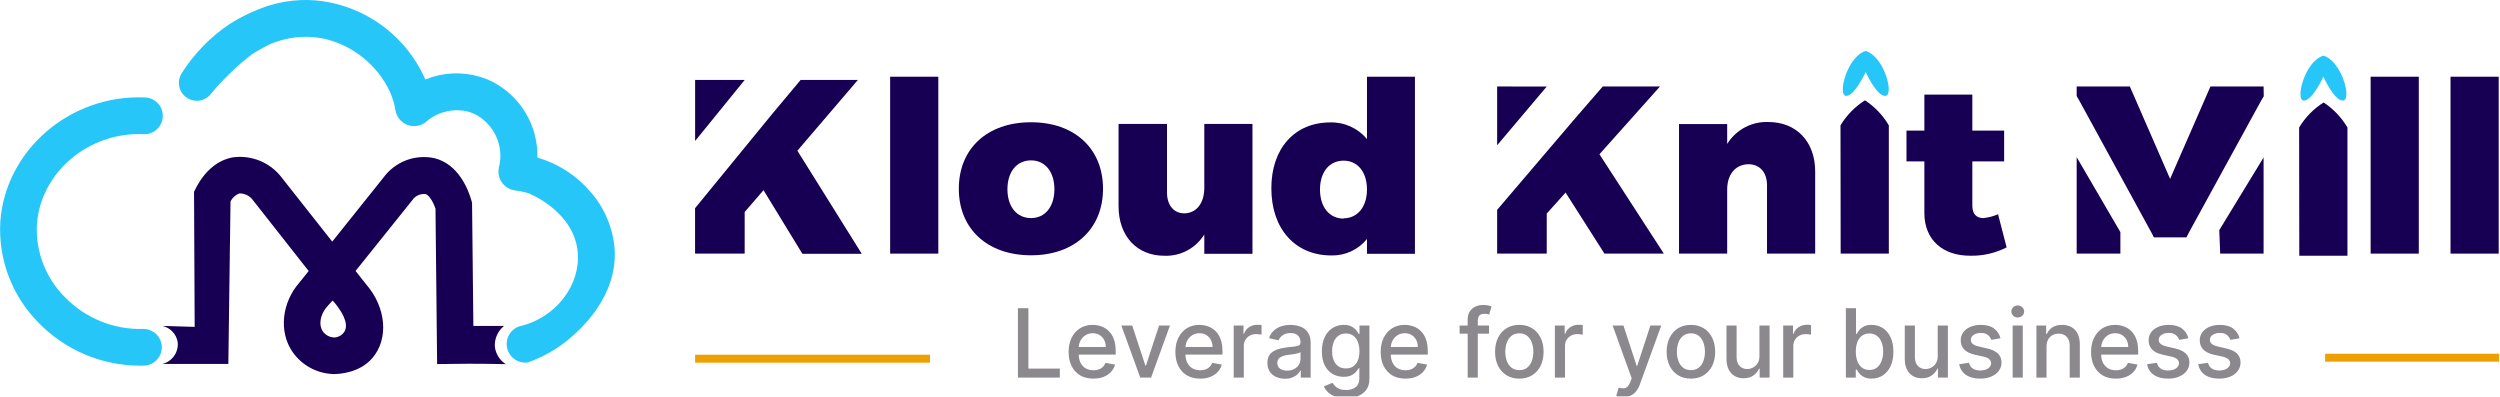
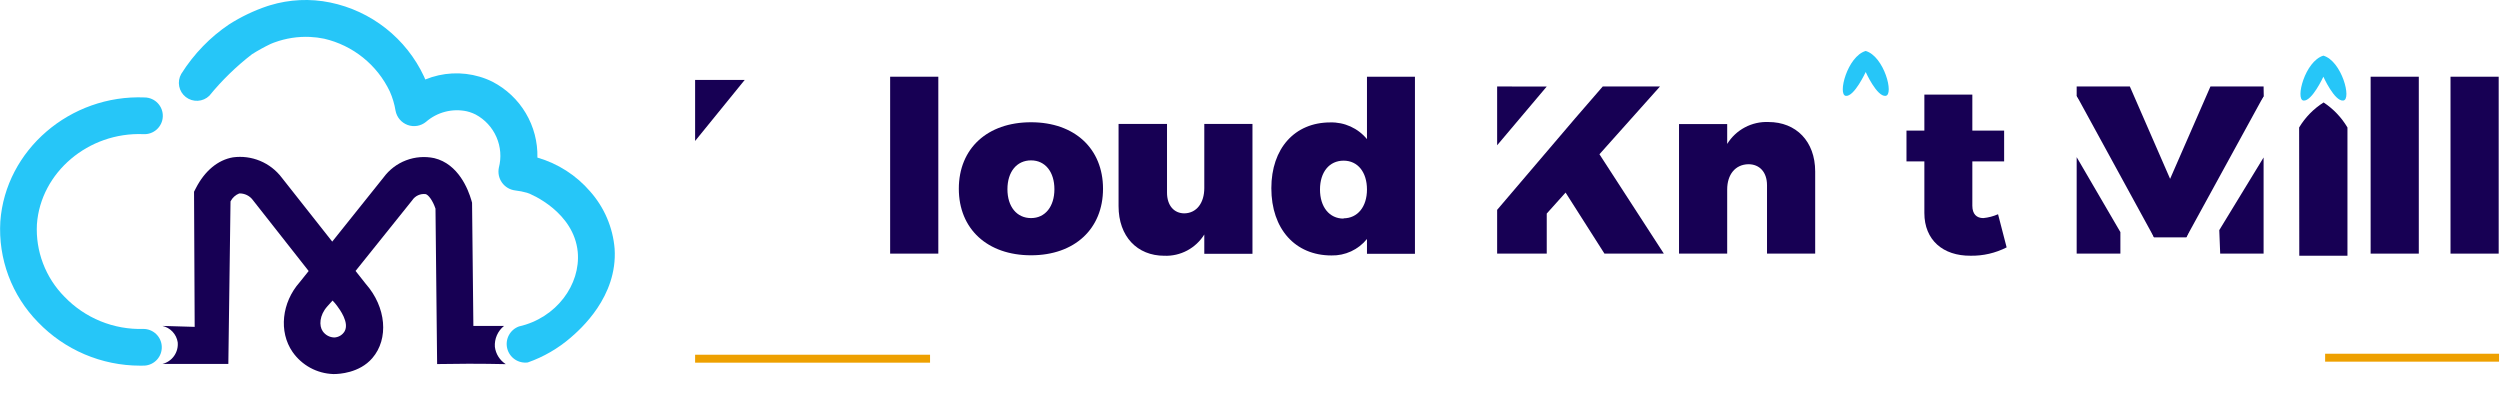
<svg xmlns="http://www.w3.org/2000/svg" width="629" height="100" viewBox="0 0 629 100" fill="none">
  <g clip-path="url(#clip0_488_472)">
    <path d="M236.08 19.301H223.96V63.811H236.08V19.301Z" fill="#170054" />
    <path d="M259.41 30.76C248.41 30.76 241.24 37.36 241.24 47.49C241.24 57.62 248.44 64.23 259.41 64.23C270.38 64.23 277.52 57.57 277.52 47.49C277.52 37.41 270.39 30.76 259.41 30.76ZM259.41 54.87C255.81 54.87 253.47 51.99 253.47 47.61C253.47 43.23 255.81 40.35 259.41 40.35C263.01 40.35 265.29 43.29 265.29 47.61C265.29 51.93 263 54.87 259.41 54.87Z" fill="#170054" />
    <path d="M303 47.32C303 51.04 301.08 53.62 298 53.68C295.36 53.68 293.62 51.68 293.62 48.46V31.18H281.43V51.87C281.43 59.49 286.11 64.35 292.95 64.35C294.948 64.424 296.931 63.968 298.696 63.029C300.461 62.089 301.946 60.699 303 59V63.86H315.12V31.18H303V47.32Z" fill="#170054" />
    <path d="M343.93 35.001C342.811 33.643 341.398 32.559 339.796 31.831C338.195 31.104 336.448 30.751 334.69 30.801C325.75 30.801 319.87 37.341 319.87 47.351C319.87 57.611 325.87 64.271 334.99 64.271C336.698 64.31 338.391 63.957 339.941 63.24C341.491 62.522 342.856 61.458 343.93 60.131V63.851H356V19.301H343.93V35.001ZM338.05 55.001C334.45 55.001 332.11 52.061 332.11 47.681C332.11 43.301 334.45 40.421 338.05 40.421C341.65 40.421 343.93 43.361 343.93 47.681C343.93 52.001 341.59 54.931 338 54.931L338.05 55.001Z" fill="#170054" />
    <path d="M417.65 21.76H403.25L396.32 29.76L376.68 52.8V63.8H389.16V53.73L393.9 48.45L403.68 63.81H418.62L402.42 38.81L417.65 21.76Z" fill="#170054" />
    <path d="M376.68 21.76V36.55L389.16 21.77L376.68 21.76Z" fill="#170054" />
-     <path d="M215.85 20.109H201.45L194.52 28.379L174.88 52.379V63.809H187.36V53.339L192.1 47.849L201.88 63.849H216.82L200.62 37.919L215.85 20.109Z" fill="#170054" />
    <path d="M174.89 20.109V35.469L187.37 20.109H174.89Z" fill="#170054" />
    <path d="M444.94 30.699C442.876 30.614 440.826 31.081 439.002 32.051C437.177 33.021 435.644 34.46 434.56 36.219V31.219H422.44V63.809H434.56V47.679C434.56 43.959 436.56 41.379 439.9 41.319C442.72 41.319 444.58 43.319 444.58 46.599V63.809H456.7V43.119C456.69 35.559 451.9 30.699 444.94 30.699Z" fill="#170054" />
    <path d="M499 54.871C497.32 54.871 496.24 53.871 496.24 51.751V40.601H504.24V32.861H496.24V23.801H484.17V32.861H479.67V40.601H484.17V53.601C484.17 60.381 488.85 64.401 495.81 64.341C498.957 64.392 502.068 63.671 504.87 62.241L502.71 53.901C501.533 54.419 500.281 54.746 499 54.871Z" fill="#170054" />
    <path d="M558.6 63.809H569.52V39.619L558.37 57.899L558.6 63.809Z" fill="#170054" />
    <path d="M569.52 21.76H556.15L546 45L535.87 21.76H522.49V24.12L533.49 38.93L537.94 49.84L541.94 59.69H550.1L558.56 38.94V39L569.56 24.19L569.52 21.76Z" fill="#170054" />
    <path d="M522.49 63.811H533.49V58.401L522.49 39.541V63.811Z" fill="#170054" />
    <path d="M608.57 19.301H596.45V63.811H608.57V19.301Z" fill="#170054" />
    <path d="M628.67 19.301H616.55V63.811H628.67V19.301Z" fill="#170054" />
-     <path d="M463.11 63.81H475.23V31.54C473.737 29.01 471.685 26.855 469.23 25.24C466.712 26.828 464.602 28.987 463.07 31.54L463.11 63.81Z" fill="#170054" />
    <path d="M578.5 64.349H590.62V32.079C589.127 29.549 587.074 27.394 584.62 25.779C582.101 27.368 579.991 29.526 578.46 32.079L578.5 64.349Z" fill="#170054" />
    <path d="M522.5 24.119L541.93 59.669H550.09L569.52 24.199L559.87 26.649L547.37 54.899L543.12 53.399L530.87 24.119H522.5Z" fill="#170054" />
    <path d="M469.41 12.82C474.05 14.18 476.61 23.88 474.41 24.12C472.21 24.36 469.41 18.12 469.41 18.12C469.41 18.12 466.53 24.37 464.41 24.12C462.29 23.87 464.77 14.18 469.41 12.82Z" fill="#26C6F8" />
    <path d="M584.56 14C589.2 15.36 591.76 25.06 589.56 25.3C587.36 25.54 584.56 19.3 584.56 19.3C584.56 19.3 581.68 25.55 579.56 25.3C577.44 25.05 579.92 15.39 584.56 14Z" fill="#26C6F8" />
    <path d="M35.23 91.999C30.438 91.996 25.696 91.026 21.287 89.148C16.878 87.27 12.893 84.522 9.57 81.069C6.305 77.746 3.773 73.774 2.138 69.411C0.504 65.048 -0.197 60.39 0.08 55.739C1.38 37.739 17.67 23.739 36.42 24.519C37.036 24.529 37.644 24.663 38.207 24.911C38.771 25.159 39.279 25.518 39.702 25.965C40.125 26.413 40.455 26.941 40.671 27.517C40.887 28.094 40.985 28.708 40.961 29.324C40.936 29.939 40.789 30.544 40.527 31.101C40.265 31.659 39.895 32.158 39.437 32.571C38.98 32.983 38.444 33.3 37.863 33.502C37.281 33.705 36.665 33.789 36.05 33.749C22.25 33.199 10.24 43.369 9.29 56.409C9.106 59.769 9.629 63.13 10.825 66.275C12.02 69.42 13.861 72.28 16.23 74.669C18.79 77.332 21.881 79.428 25.302 80.822C28.723 82.215 32.398 82.875 36.09 82.759C37.289 82.76 38.44 83.227 39.301 84.061C40.162 84.895 40.665 86.031 40.704 87.229C40.743 88.427 40.315 89.594 39.51 90.482C38.705 91.37 37.586 91.91 36.39 91.989L35.23 91.999Z" fill="#26C6F8" />
    <path d="M154.64 62.58C154.202 57.251 152.052 52.206 148.51 48.2C145.005 44.114 140.382 41.143 135.21 39.65C135.305 35.723 134.292 31.848 132.286 28.47C130.281 25.092 127.364 22.347 123.87 20.55C122.845 20.042 121.778 19.624 120.68 19.3C116.174 17.969 111.348 18.216 107 20C106.894 19.74 106.784 19.483 106.67 19.23C104.458 14.508 101.173 10.367 97.077 7.138C92.982 3.909 88.189 1.68 83.08 0.63C78.051 -0.406 72.843 -0.165 67.93 1.33L67.48 1.47L67.31 1.52C63.892 2.665 60.627 4.227 57.59 6.17C55.245 7.75 53.07 9.57 51.1 11.6C49.026 13.733 47.182 16.08 45.6 18.6C45.059 19.544 44.877 20.652 45.088 21.72C45.298 22.788 45.886 23.744 46.745 24.413C47.603 25.081 48.674 25.418 49.761 25.36C50.848 25.303 51.877 24.856 52.66 24.1C55.832 20.214 59.439 16.704 63.41 13.64C64.916 12.691 66.475 11.829 68.08 11.06L68.66 10.82L69.09 10.66C71.941 9.62 74.969 9.155 78 9.29C79.2 9.346 80.394 9.496 81.57 9.74C85.14 10.569 88.477 12.191 91.334 14.487C94.19 16.782 96.493 19.692 98.07 23C98.759 24.548 99.247 26.178 99.52 27.85C99.67 28.66 100.028 29.417 100.559 30.046C101.09 30.676 101.776 31.156 102.549 31.439C103.322 31.723 104.156 31.8 104.968 31.664C105.78 31.527 106.543 31.181 107.18 30.66C108.567 29.451 110.216 28.581 111.996 28.119C113.777 27.657 115.641 27.617 117.44 28L117.91 28.13L118.11 28.18C118.639 28.346 119.154 28.554 119.65 28.8C121.992 30.049 123.843 32.051 124.907 34.483C125.97 36.914 126.183 39.633 125.51 42.2C125.377 42.846 125.379 43.513 125.516 44.158C125.652 44.804 125.921 45.414 126.306 45.95C126.69 46.487 127.181 46.938 127.748 47.275C128.315 47.612 128.946 47.828 129.6 47.91C130.615 48.025 131.618 48.223 132.6 48.5C133.75 48.83 144.4 53.43 145.36 63.39C146.11 71.6 140 80 130.58 82.13C129.49 82.523 128.584 83.305 128.037 84.325C127.489 85.346 127.338 86.534 127.614 87.659C127.89 88.784 128.572 89.767 129.53 90.419C130.487 91.072 131.652 91.346 132.8 91.19C136.752 89.801 140.408 87.685 143.58 84.95C145.93 82.91 155.42 74.69 154.64 62.58Z" fill="#26C6F8" />
    <path d="M126.82 81.999H119.1L118.77 50.999L118.6 50.399C117.82 47.699 115.35 41.259 109.27 39.789C106.9 39.284 104.434 39.474 102.169 40.336C99.903 41.198 97.935 42.696 96.5 44.649L83.59 60.789L70.88 44.679C69.47 42.82 67.59 41.368 65.434 40.474C63.278 39.58 60.923 39.274 58.61 39.589C54.82 40.239 51.52 42.989 49.3 47.309L48.82 48.239L48.98 82.239L40.86 81.999C41.839 82.218 42.73 82.725 43.416 83.457C44.103 84.188 44.554 85.109 44.71 86.099C44.833 87.322 44.512 88.547 43.805 89.552C43.098 90.556 42.052 91.272 40.86 91.569H57.45L58 50.669C58.463 49.758 59.241 49.047 60.19 48.669C60.866 48.647 61.536 48.792 62.142 49.093C62.747 49.393 63.269 49.838 63.66 50.389L77.66 68.189L75.41 70.999C70.87 76.119 70.1 83.469 73.6 88.539C74.755 90.199 76.281 91.567 78.057 92.534C79.832 93.501 81.809 94.04 83.83 94.109H84.06C85.22 94.109 90.42 93.889 93.67 90.109C97.88 85.249 97.17 77.249 92.03 71.429L89.46 68.169L103.7 50.409C104.063 49.855 104.574 49.414 105.175 49.136C105.776 48.859 106.443 48.756 107.1 48.839C107.78 49.009 108.87 50.419 109.57 52.499L109.98 91.599L117.77 91.519H118.17C121.224 91.519 124.25 91.553 127.25 91.619C126.503 91.139 125.87 90.501 125.396 89.749C124.923 88.998 124.62 88.151 124.51 87.269C124.441 86.269 124.615 85.268 125.017 84.35C125.419 83.432 126.038 82.626 126.82 81.999ZM86.71 83.349C86.441 83.803 86.064 84.183 85.612 84.456C85.16 84.728 84.647 84.884 84.12 84.909C83.541 84.898 82.974 84.749 82.464 84.474C81.955 84.199 81.518 83.807 81.19 83.329C80.25 81.969 80.34 79.329 82.35 77.089L83.67 75.619C84.079 76.031 84.457 76.472 84.8 76.939C85.51 77.899 87.92 81.159 86.71 83.349Z" fill="#170054" />
-     <path d="M256.109 95V77.546H258.743V92.733H266.652V95H256.109ZM275.093 95.264C273.804 95.264 272.693 94.989 271.761 94.438C270.835 93.881 270.119 93.099 269.613 92.094C269.113 91.082 268.863 89.898 268.863 88.54C268.863 87.199 269.113 86.017 269.613 84.994C270.119 83.972 270.824 83.173 271.727 82.599C272.636 82.026 273.699 81.739 274.914 81.739C275.653 81.739 276.369 81.861 277.062 82.105C277.755 82.349 278.377 82.733 278.929 83.256C279.48 83.778 279.914 84.457 280.233 85.293C280.551 86.122 280.71 87.131 280.71 88.318V89.222H270.304V87.312H278.213C278.213 86.642 278.076 86.048 277.804 85.531C277.531 85.008 277.147 84.597 276.653 84.296C276.164 83.994 275.591 83.844 274.931 83.844C274.216 83.844 273.591 84.02 273.056 84.372C272.528 84.719 272.119 85.173 271.829 85.736C271.545 86.293 271.403 86.898 271.403 87.551V89.043C271.403 89.918 271.556 90.662 271.863 91.276C272.176 91.889 272.61 92.358 273.167 92.682C273.724 93 274.375 93.159 275.119 93.159C275.602 93.159 276.042 93.091 276.44 92.954C276.838 92.812 277.181 92.602 277.471 92.324C277.761 92.046 277.983 91.702 278.136 91.293L280.548 91.727C280.355 92.438 280.008 93.06 279.508 93.594C279.014 94.122 278.392 94.534 277.642 94.829C276.897 95.119 276.048 95.264 275.093 95.264ZM294.361 81.909L289.614 95H286.887L282.131 81.909H284.867L288.182 91.983H288.319L291.625 81.909H294.361ZM301.953 95.264C300.663 95.264 299.552 94.989 298.62 94.438C297.694 93.881 296.978 93.099 296.473 92.094C295.973 91.082 295.723 89.898 295.723 88.54C295.723 87.199 295.973 86.017 296.473 84.994C296.978 83.972 297.683 83.173 298.586 82.599C299.495 82.026 300.558 81.739 301.774 81.739C302.512 81.739 303.228 81.861 303.922 82.105C304.615 82.349 305.237 82.733 305.788 83.256C306.339 83.778 306.774 84.457 307.092 85.293C307.41 86.122 307.569 87.131 307.569 88.318V89.222H297.163V87.312H305.072C305.072 86.642 304.936 86.048 304.663 85.531C304.39 85.008 304.007 84.597 303.512 84.296C303.024 83.994 302.45 83.844 301.791 83.844C301.075 83.844 300.45 84.02 299.916 84.372C299.387 84.719 298.978 85.173 298.689 85.736C298.404 86.293 298.262 86.898 298.262 87.551V89.043C298.262 89.918 298.416 90.662 298.723 91.276C299.035 91.889 299.47 92.358 300.027 92.682C300.583 93 301.234 93.159 301.978 93.159C302.461 93.159 302.902 93.091 303.299 92.954C303.697 92.812 304.041 92.602 304.331 92.324C304.62 92.046 304.842 91.702 304.995 91.293L307.407 91.727C307.214 92.438 306.868 93.06 306.368 93.594C305.873 94.122 305.251 94.534 304.501 94.829C303.757 95.119 302.907 95.264 301.953 95.264ZM310.397 95V81.909H312.86V83.989H312.996C313.235 83.284 313.655 82.73 314.257 82.327C314.865 81.918 315.553 81.713 316.32 81.713C316.479 81.713 316.667 81.719 316.882 81.73C317.104 81.742 317.277 81.756 317.402 81.773V84.21C317.3 84.182 317.118 84.151 316.857 84.117C316.596 84.077 316.334 84.057 316.073 84.057C315.471 84.057 314.934 84.185 314.462 84.44C313.996 84.69 313.627 85.04 313.354 85.489C313.081 85.932 312.945 86.438 312.945 87.006V95H310.397ZM323.3 95.29C322.471 95.29 321.721 95.136 321.05 94.829C320.38 94.517 319.848 94.065 319.456 93.474C319.07 92.883 318.877 92.159 318.877 91.301C318.877 90.562 319.019 89.954 319.303 89.477C319.587 89 319.971 88.622 320.453 88.344C320.936 88.065 321.476 87.855 322.073 87.713C322.669 87.571 323.277 87.463 323.897 87.389C324.681 87.298 325.317 87.224 325.806 87.168C326.294 87.105 326.65 87.006 326.871 86.869C327.093 86.733 327.203 86.511 327.203 86.204V86.145C327.203 85.401 326.993 84.824 326.573 84.415C326.158 84.006 325.539 83.801 324.715 83.801C323.857 83.801 323.181 83.992 322.686 84.372C322.198 84.747 321.86 85.165 321.672 85.625L319.277 85.079C319.561 84.284 319.976 83.642 320.522 83.153C321.073 82.659 321.706 82.301 322.422 82.079C323.138 81.852 323.891 81.739 324.681 81.739C325.203 81.739 325.757 81.801 326.343 81.926C326.934 82.046 327.485 82.267 327.996 82.591C328.513 82.915 328.936 83.378 329.266 83.98C329.596 84.577 329.76 85.352 329.76 86.307V95H327.272V93.21H327.169C327.005 93.54 326.757 93.864 326.428 94.182C326.098 94.5 325.675 94.764 325.158 94.974C324.641 95.185 324.022 95.29 323.3 95.29ZM323.854 93.244C324.559 93.244 325.161 93.105 325.661 92.827C326.167 92.548 326.55 92.185 326.811 91.736C327.078 91.281 327.212 90.796 327.212 90.278V88.591C327.121 88.682 326.945 88.767 326.684 88.847C326.428 88.921 326.135 88.986 325.806 89.043C325.476 89.094 325.155 89.142 324.843 89.188C324.53 89.227 324.269 89.261 324.059 89.29C323.564 89.352 323.113 89.457 322.703 89.605C322.3 89.753 321.976 89.966 321.732 90.244C321.493 90.517 321.374 90.881 321.374 91.335C321.374 91.966 321.607 92.443 322.073 92.767C322.539 93.085 323.132 93.244 323.854 93.244ZM338.643 100.182C337.603 100.182 336.708 100.045 335.958 99.773C335.214 99.5 334.606 99.139 334.135 98.69C333.663 98.242 333.311 97.75 333.078 97.216L335.268 96.312C335.422 96.562 335.626 96.827 335.882 97.105C336.143 97.389 336.495 97.631 336.939 97.829C337.387 98.028 337.964 98.128 338.669 98.128C339.635 98.128 340.433 97.892 341.064 97.421C341.694 96.954 342.01 96.21 342.01 95.188V92.614H341.848C341.694 92.892 341.473 93.202 341.183 93.543C340.899 93.883 340.507 94.179 340.007 94.429C339.507 94.679 338.856 94.804 338.055 94.804C337.021 94.804 336.089 94.562 335.26 94.079C334.436 93.591 333.782 92.872 333.299 91.923C332.822 90.969 332.583 89.796 332.583 88.403C332.583 87.011 332.819 85.818 333.291 84.824C333.768 83.829 334.422 83.068 335.251 82.54C336.081 82.006 337.021 81.739 338.072 81.739C338.885 81.739 339.541 81.875 340.041 82.148C340.541 82.415 340.93 82.727 341.208 83.085C341.493 83.443 341.711 83.758 341.865 84.031H342.052V81.909H344.549V95.29C344.549 96.415 344.288 97.338 343.765 98.06C343.243 98.781 342.535 99.315 341.643 99.662C340.757 100.009 339.757 100.182 338.643 100.182ZM338.618 92.69C339.35 92.69 339.97 92.52 340.475 92.179C340.987 91.832 341.373 91.338 341.635 90.696C341.902 90.048 342.035 89.273 342.035 88.369C342.035 87.489 341.904 86.713 341.643 86.043C341.382 85.372 340.998 84.849 340.493 84.474C339.987 84.094 339.362 83.903 338.618 83.903C337.85 83.903 337.211 84.102 336.7 84.5C336.189 84.892 335.802 85.426 335.541 86.102C335.285 86.778 335.157 87.534 335.157 88.369C335.157 89.227 335.288 89.98 335.549 90.628C335.811 91.276 336.197 91.781 336.708 92.145C337.225 92.508 337.862 92.69 338.618 92.69ZM353.609 95.264C352.319 95.264 351.208 94.989 350.277 94.438C349.35 93.881 348.635 93.099 348.129 92.094C347.629 91.082 347.379 89.898 347.379 88.54C347.379 87.199 347.629 86.017 348.129 84.994C348.635 83.972 349.339 83.173 350.243 82.599C351.152 82.026 352.214 81.739 353.43 81.739C354.169 81.739 354.885 81.861 355.578 82.105C356.271 82.349 356.893 82.733 357.444 83.256C357.995 83.778 358.43 84.457 358.748 85.293C359.066 86.122 359.225 87.131 359.225 88.318V89.222H348.819V87.312H356.728C356.728 86.642 356.592 86.048 356.319 85.531C356.047 85.008 355.663 84.597 355.169 84.296C354.68 83.994 354.106 83.844 353.447 83.844C352.731 83.844 352.106 84.02 351.572 84.372C351.044 84.719 350.635 85.173 350.345 85.736C350.061 86.293 349.919 86.898 349.919 87.551V89.043C349.919 89.918 350.072 90.662 350.379 91.276C350.691 91.889 351.126 92.358 351.683 92.682C352.24 93 352.89 93.159 353.635 93.159C354.118 93.159 354.558 93.091 354.956 92.954C355.353 92.812 355.697 92.602 355.987 92.324C356.277 92.046 356.498 91.702 356.652 91.293L359.064 91.727C358.87 92.438 358.524 93.06 358.024 93.594C357.529 94.122 356.907 94.534 356.157 94.829C355.413 95.119 354.564 95.264 353.609 95.264ZM374.635 81.909V83.954H367.237V81.909H374.635ZM369.265 95V80.392C369.265 79.574 369.444 78.895 369.802 78.355C370.16 77.81 370.635 77.403 371.225 77.136C371.816 76.864 372.458 76.727 373.152 76.727C373.663 76.727 374.1 76.77 374.464 76.855C374.828 76.935 375.098 77.008 375.274 77.077L374.677 79.139C374.558 79.105 374.404 79.065 374.217 79.02C374.029 78.969 373.802 78.943 373.535 78.943C372.916 78.943 372.473 79.097 372.206 79.403C371.944 79.71 371.814 80.153 371.814 80.733V95H369.265ZM382.262 95.264C381.035 95.264 379.964 94.983 379.049 94.421C378.135 93.858 377.424 93.071 376.919 92.06C376.413 91.048 376.16 89.867 376.16 88.514C376.16 87.156 376.413 85.969 376.919 84.952C377.424 83.935 378.135 83.145 379.049 82.582C379.964 82.02 381.035 81.739 382.262 81.739C383.49 81.739 384.561 82.02 385.475 82.582C386.39 83.145 387.1 83.935 387.606 84.952C388.112 85.969 388.365 87.156 388.365 88.514C388.365 89.867 388.112 91.048 387.606 92.06C387.1 93.071 386.39 93.858 385.475 94.421C384.561 94.983 383.49 95.264 382.262 95.264ZM382.271 93.125C383.066 93.125 383.725 92.915 384.248 92.494C384.771 92.074 385.157 91.514 385.407 90.815C385.663 90.117 385.791 89.347 385.791 88.506C385.791 87.671 385.663 86.903 385.407 86.204C385.157 85.5 384.771 84.935 384.248 84.508C383.725 84.082 383.066 83.869 382.271 83.869C381.47 83.869 380.805 84.082 380.277 84.508C379.754 84.935 379.365 85.5 379.109 86.204C378.859 86.903 378.734 87.671 378.734 88.506C378.734 89.347 378.859 90.117 379.109 90.815C379.365 91.514 379.754 92.074 380.277 92.494C380.805 92.915 381.47 93.125 382.271 93.125ZM391.209 95V81.909H393.672V83.989H393.809C394.047 83.284 394.468 82.73 395.07 82.327C395.678 81.918 396.365 81.713 397.132 81.713C397.292 81.713 397.479 81.719 397.695 81.73C397.917 81.742 398.09 81.756 398.215 81.773V84.21C398.113 84.182 397.931 84.151 397.669 84.117C397.408 84.077 397.147 84.057 396.885 84.057C396.283 84.057 395.746 84.185 395.275 84.44C394.809 84.69 394.439 85.04 394.167 85.489C393.894 85.932 393.757 86.438 393.757 87.006V95H391.209ZM408.382 99.909C408.002 99.909 407.655 99.878 407.343 99.815C407.03 99.758 406.797 99.696 406.644 99.628L407.257 97.54C407.723 97.665 408.138 97.719 408.502 97.702C408.865 97.685 409.186 97.548 409.465 97.293C409.749 97.037 409.999 96.619 410.215 96.04L410.53 95.171L405.74 81.909H408.468L411.783 92.068H411.919L415.235 81.909H417.971L412.576 96.747C412.326 97.429 412.007 98.006 411.621 98.477C411.235 98.954 410.775 99.312 410.24 99.551C409.706 99.79 409.087 99.909 408.382 99.909ZM425.434 95.264C424.207 95.264 423.136 94.983 422.221 94.421C421.306 93.858 420.596 93.071 420.091 92.06C419.585 91.048 419.332 89.867 419.332 88.514C419.332 87.156 419.585 85.969 420.091 84.952C420.596 83.935 421.306 83.145 422.221 82.582C423.136 82.02 424.207 81.739 425.434 81.739C426.662 81.739 427.733 82.02 428.647 82.582C429.562 83.145 430.272 83.935 430.778 84.952C431.284 85.969 431.537 87.156 431.537 88.514C431.537 89.867 431.284 91.048 430.778 92.06C430.272 93.071 429.562 93.858 428.647 94.421C427.733 94.983 426.662 95.264 425.434 95.264ZM425.443 93.125C426.238 93.125 426.897 92.915 427.42 92.494C427.943 92.074 428.329 91.514 428.579 90.815C428.835 90.117 428.963 89.347 428.963 88.506C428.963 87.671 428.835 86.903 428.579 86.204C428.329 85.5 427.943 84.935 427.42 84.508C426.897 84.082 426.238 83.869 425.443 83.869C424.642 83.869 423.977 84.082 423.449 84.508C422.926 84.935 422.537 85.5 422.281 86.204C422.031 86.903 421.906 87.671 421.906 88.506C421.906 89.347 422.031 90.117 422.281 90.815C422.537 91.514 422.926 92.074 423.449 92.494C423.977 92.915 424.642 93.125 425.443 93.125ZM442.674 89.571V81.909H445.23V95H442.725V92.733H442.588C442.287 93.432 441.804 94.014 441.14 94.48C440.48 94.94 439.659 95.171 438.676 95.171C437.836 95.171 437.091 94.986 436.444 94.617C435.801 94.242 435.296 93.688 434.926 92.954C434.563 92.222 434.381 91.315 434.381 90.236V81.909H436.929V89.929C436.929 90.821 437.176 91.531 437.671 92.06C438.165 92.588 438.807 92.852 439.597 92.852C440.074 92.852 440.549 92.733 441.02 92.494C441.498 92.256 441.892 91.895 442.205 91.412C442.523 90.929 442.679 90.315 442.674 89.571ZM448.654 95V81.909H451.118V83.989H451.254C451.493 83.284 451.913 82.73 452.515 82.327C453.123 81.918 453.811 81.713 454.578 81.713C454.737 81.713 454.924 81.719 455.14 81.73C455.362 81.742 455.535 81.756 455.66 81.773V84.21C455.558 84.182 455.376 84.151 455.115 84.117C454.853 84.077 454.592 84.057 454.331 84.057C453.728 84.057 453.191 84.185 452.72 84.44C452.254 84.69 451.885 85.04 451.612 85.489C451.339 85.932 451.203 86.438 451.203 87.006V95H448.654ZM464.422 95V77.546H466.97V84.031H467.123C467.271 83.758 467.484 83.443 467.762 83.085C468.041 82.727 468.427 82.415 468.922 82.148C469.416 81.875 470.069 81.739 470.882 81.739C471.939 81.739 472.882 82.006 473.711 82.54C474.541 83.074 475.191 83.844 475.663 84.849C476.14 85.855 476.379 87.065 476.379 88.48C476.379 89.895 476.143 91.108 475.672 92.119C475.2 93.125 474.552 93.901 473.728 94.446C472.904 94.986 471.964 95.256 470.907 95.256C470.112 95.256 469.461 95.122 468.956 94.855C468.456 94.588 468.064 94.276 467.779 93.918C467.495 93.56 467.277 93.242 467.123 92.963H466.91V95H464.422ZM466.919 88.454C466.919 89.375 467.052 90.182 467.319 90.875C467.586 91.568 467.973 92.111 468.478 92.503C468.984 92.889 469.603 93.082 470.336 93.082C471.098 93.082 471.734 92.881 472.245 92.477C472.757 92.068 473.143 91.514 473.404 90.815C473.672 90.117 473.805 89.329 473.805 88.454C473.805 87.591 473.674 86.815 473.413 86.128C473.157 85.44 472.771 84.898 472.254 84.5C471.743 84.102 471.103 83.903 470.336 83.903C469.598 83.903 468.973 84.094 468.461 84.474C467.956 84.855 467.572 85.386 467.311 86.068C467.049 86.75 466.919 87.546 466.919 88.454ZM487.533 89.571V81.909H490.09V95H487.584V92.733H487.448C487.147 93.432 486.664 94.014 485.999 94.48C485.34 94.94 484.519 95.171 483.536 95.171C482.695 95.171 481.951 94.986 481.303 94.617C480.661 94.242 480.155 93.688 479.786 92.954C479.422 92.222 479.24 91.315 479.24 90.236V81.909H481.789V89.929C481.789 90.821 482.036 91.531 482.53 92.06C483.025 92.588 483.667 92.852 484.456 92.852C484.934 92.852 485.408 92.733 485.88 92.494C486.357 92.256 486.752 91.895 487.064 91.412C487.382 90.929 487.539 90.315 487.533 89.571ZM503.324 85.105L501.014 85.514C500.917 85.219 500.764 84.938 500.554 84.671C500.349 84.403 500.071 84.185 499.718 84.014C499.366 83.844 498.926 83.758 498.397 83.758C497.676 83.758 497.074 83.921 496.591 84.244C496.108 84.562 495.866 84.974 495.866 85.48C495.866 85.918 496.028 86.27 496.352 86.537C496.676 86.804 497.199 87.023 497.92 87.193L500 87.671C501.204 87.949 502.102 88.378 502.693 88.957C503.284 89.537 503.579 90.29 503.579 91.216C503.579 92 503.352 92.699 502.897 93.312C502.449 93.921 501.821 94.398 501.014 94.744C500.213 95.091 499.284 95.264 498.227 95.264C496.761 95.264 495.565 94.952 494.639 94.327C493.713 93.696 493.145 92.801 492.934 91.642L495.397 91.267C495.551 91.909 495.866 92.395 496.343 92.724C496.821 93.048 497.443 93.21 498.21 93.21C499.045 93.21 499.713 93.037 500.213 92.69C500.713 92.338 500.963 91.909 500.963 91.403C500.963 90.994 500.809 90.651 500.502 90.372C500.201 90.094 499.738 89.883 499.113 89.742L496.897 89.256C495.676 88.977 494.772 88.534 494.187 87.926C493.608 87.318 493.318 86.548 493.318 85.617C493.318 84.844 493.534 84.168 493.966 83.588C494.397 83.008 494.994 82.557 495.755 82.233C496.517 81.903 497.389 81.739 498.372 81.739C499.787 81.739 500.9 82.046 501.713 82.659C502.525 83.267 503.062 84.082 503.324 85.105ZM506.381 95V81.909H508.929V95H506.381ZM507.668 79.889C507.225 79.889 506.844 79.742 506.526 79.446C506.213 79.145 506.057 78.787 506.057 78.372C506.057 77.952 506.213 77.594 506.526 77.298C506.844 76.997 507.225 76.847 507.668 76.847C508.111 76.847 508.489 76.997 508.801 77.298C509.12 77.594 509.279 77.952 509.279 78.372C509.279 78.787 509.12 79.145 508.801 79.446C508.489 79.742 508.111 79.889 507.668 79.889ZM514.906 87.227V95H512.358V81.909H514.804V84.04H514.966C515.267 83.347 515.738 82.79 516.38 82.369C517.028 81.949 517.843 81.739 518.826 81.739C519.718 81.739 520.5 81.926 521.17 82.301C521.841 82.671 522.36 83.222 522.73 83.954C523.099 84.688 523.284 85.594 523.284 86.673V95H520.735V86.98C520.735 86.031 520.488 85.29 519.994 84.756C519.5 84.216 518.821 83.946 517.957 83.946C517.366 83.946 516.841 84.074 516.38 84.329C515.926 84.585 515.565 84.96 515.298 85.454C515.037 85.943 514.906 86.534 514.906 87.227ZM532.343 95.264C531.054 95.264 529.943 94.989 529.011 94.438C528.085 93.881 527.369 93.099 526.863 92.094C526.363 91.082 526.113 89.898 526.113 88.54C526.113 87.199 526.363 86.017 526.863 84.994C527.369 83.972 528.074 83.173 528.977 82.599C529.886 82.026 530.949 81.739 532.164 81.739C532.903 81.739 533.619 81.861 534.312 82.105C535.005 82.349 535.627 82.733 536.179 83.256C536.73 83.778 537.164 84.457 537.483 85.293C537.801 86.122 537.96 87.131 537.96 88.318V89.222H527.554V87.312H535.463C535.463 86.642 535.326 86.048 535.054 85.531C534.781 85.008 534.397 84.597 533.903 84.296C533.414 83.994 532.841 83.844 532.181 83.844C531.466 83.844 530.841 84.02 530.306 84.372C529.778 84.719 529.369 85.173 529.079 85.736C528.795 86.293 528.653 86.898 528.653 87.551V89.043C528.653 89.918 528.806 90.662 529.113 91.276C529.426 91.889 529.86 92.358 530.417 92.682C530.974 93 531.625 93.159 532.369 93.159C532.852 93.159 533.292 93.091 533.69 92.954C534.088 92.812 534.431 92.602 534.721 92.324C535.011 92.046 535.233 91.702 535.386 91.293L537.798 91.727C537.605 92.438 537.258 93.06 536.758 93.594C536.264 94.122 535.642 94.534 534.892 94.829C534.147 95.119 533.298 95.264 532.343 95.264ZM550.597 85.105L548.287 85.514C548.191 85.219 548.037 84.938 547.827 84.671C547.623 84.403 547.344 84.185 546.992 84.014C546.64 83.844 546.199 83.758 545.671 83.758C544.949 83.758 544.347 83.921 543.864 84.244C543.381 84.562 543.14 84.974 543.14 85.48C543.14 85.918 543.301 86.27 543.625 86.537C543.949 86.804 544.472 87.023 545.194 87.193L547.273 87.671C548.478 87.949 549.375 88.378 549.966 88.957C550.557 89.537 550.853 90.29 550.853 91.216C550.853 92 550.625 92.699 550.171 93.312C549.722 93.921 549.094 94.398 548.287 94.744C547.486 95.091 546.557 95.264 545.5 95.264C544.034 95.264 542.838 94.952 541.912 94.327C540.986 93.696 540.418 92.801 540.208 91.642L542.671 91.267C542.824 91.909 543.14 92.395 543.617 92.724C544.094 93.048 544.716 93.21 545.483 93.21C546.319 93.21 546.986 93.037 547.486 92.69C547.986 92.338 548.236 91.909 548.236 91.403C548.236 90.994 548.083 90.651 547.776 90.372C547.475 90.094 547.012 89.883 546.387 89.742L544.171 89.256C542.949 88.977 542.046 88.534 541.461 87.926C540.881 87.318 540.591 86.548 540.591 85.617C540.591 84.844 540.807 84.168 541.239 83.588C541.671 83.008 542.267 82.557 543.029 82.233C543.79 81.903 544.662 81.739 545.645 81.739C547.06 81.739 548.174 82.046 548.986 82.659C549.799 83.267 550.336 84.082 550.597 85.105ZM563.464 85.105L561.154 85.514C561.058 85.219 560.904 84.938 560.694 84.671C560.49 84.403 560.211 84.185 559.859 84.014C559.507 83.844 559.066 83.758 558.538 83.758C557.816 83.758 557.214 83.921 556.731 84.244C556.248 84.562 556.007 84.974 556.007 85.48C556.007 85.918 556.169 86.27 556.493 86.537C556.816 86.804 557.339 87.023 558.061 87.193L560.14 87.671C561.345 87.949 562.243 88.378 562.833 88.957C563.424 89.537 563.72 90.29 563.72 91.216C563.72 92 563.493 92.699 563.038 93.312C562.589 93.921 561.961 94.398 561.154 94.744C560.353 95.091 559.424 95.264 558.368 95.264C556.902 95.264 555.706 94.952 554.779 94.327C553.853 93.696 553.285 92.801 553.075 91.642L555.538 91.267C555.691 91.909 556.007 92.395 556.484 92.724C556.961 93.048 557.583 93.21 558.35 93.21C559.186 93.21 559.853 93.037 560.353 92.69C560.853 92.338 561.103 91.909 561.103 91.403C561.103 90.994 560.95 90.651 560.643 90.372C560.342 90.094 559.879 89.883 559.254 89.742L557.038 89.256C555.816 88.977 554.913 88.534 554.328 87.926C553.748 87.318 553.458 86.548 553.458 85.617C553.458 84.844 553.674 84.168 554.106 83.588C554.538 83.008 555.135 82.557 555.896 82.233C556.657 81.903 557.529 81.739 558.512 81.739C559.927 81.739 561.041 82.046 561.853 82.659C562.666 83.267 563.203 84.082 563.464 85.105Z" fill="#8B888E" />
    <path d="M585 90L629 90" stroke="#EEA000" stroke-width="2" stroke-miterlimit="10" />
    <path d="M174.89 90.25H234" stroke="#EEA000" stroke-width="2" stroke-miterlimit="10" />
  </g>
  <defs>
    <clipPath id="clip0_488_472">
      <rect width="628.76" height="99.71" fill="white" />
    </clipPath>
  </defs>
</svg>